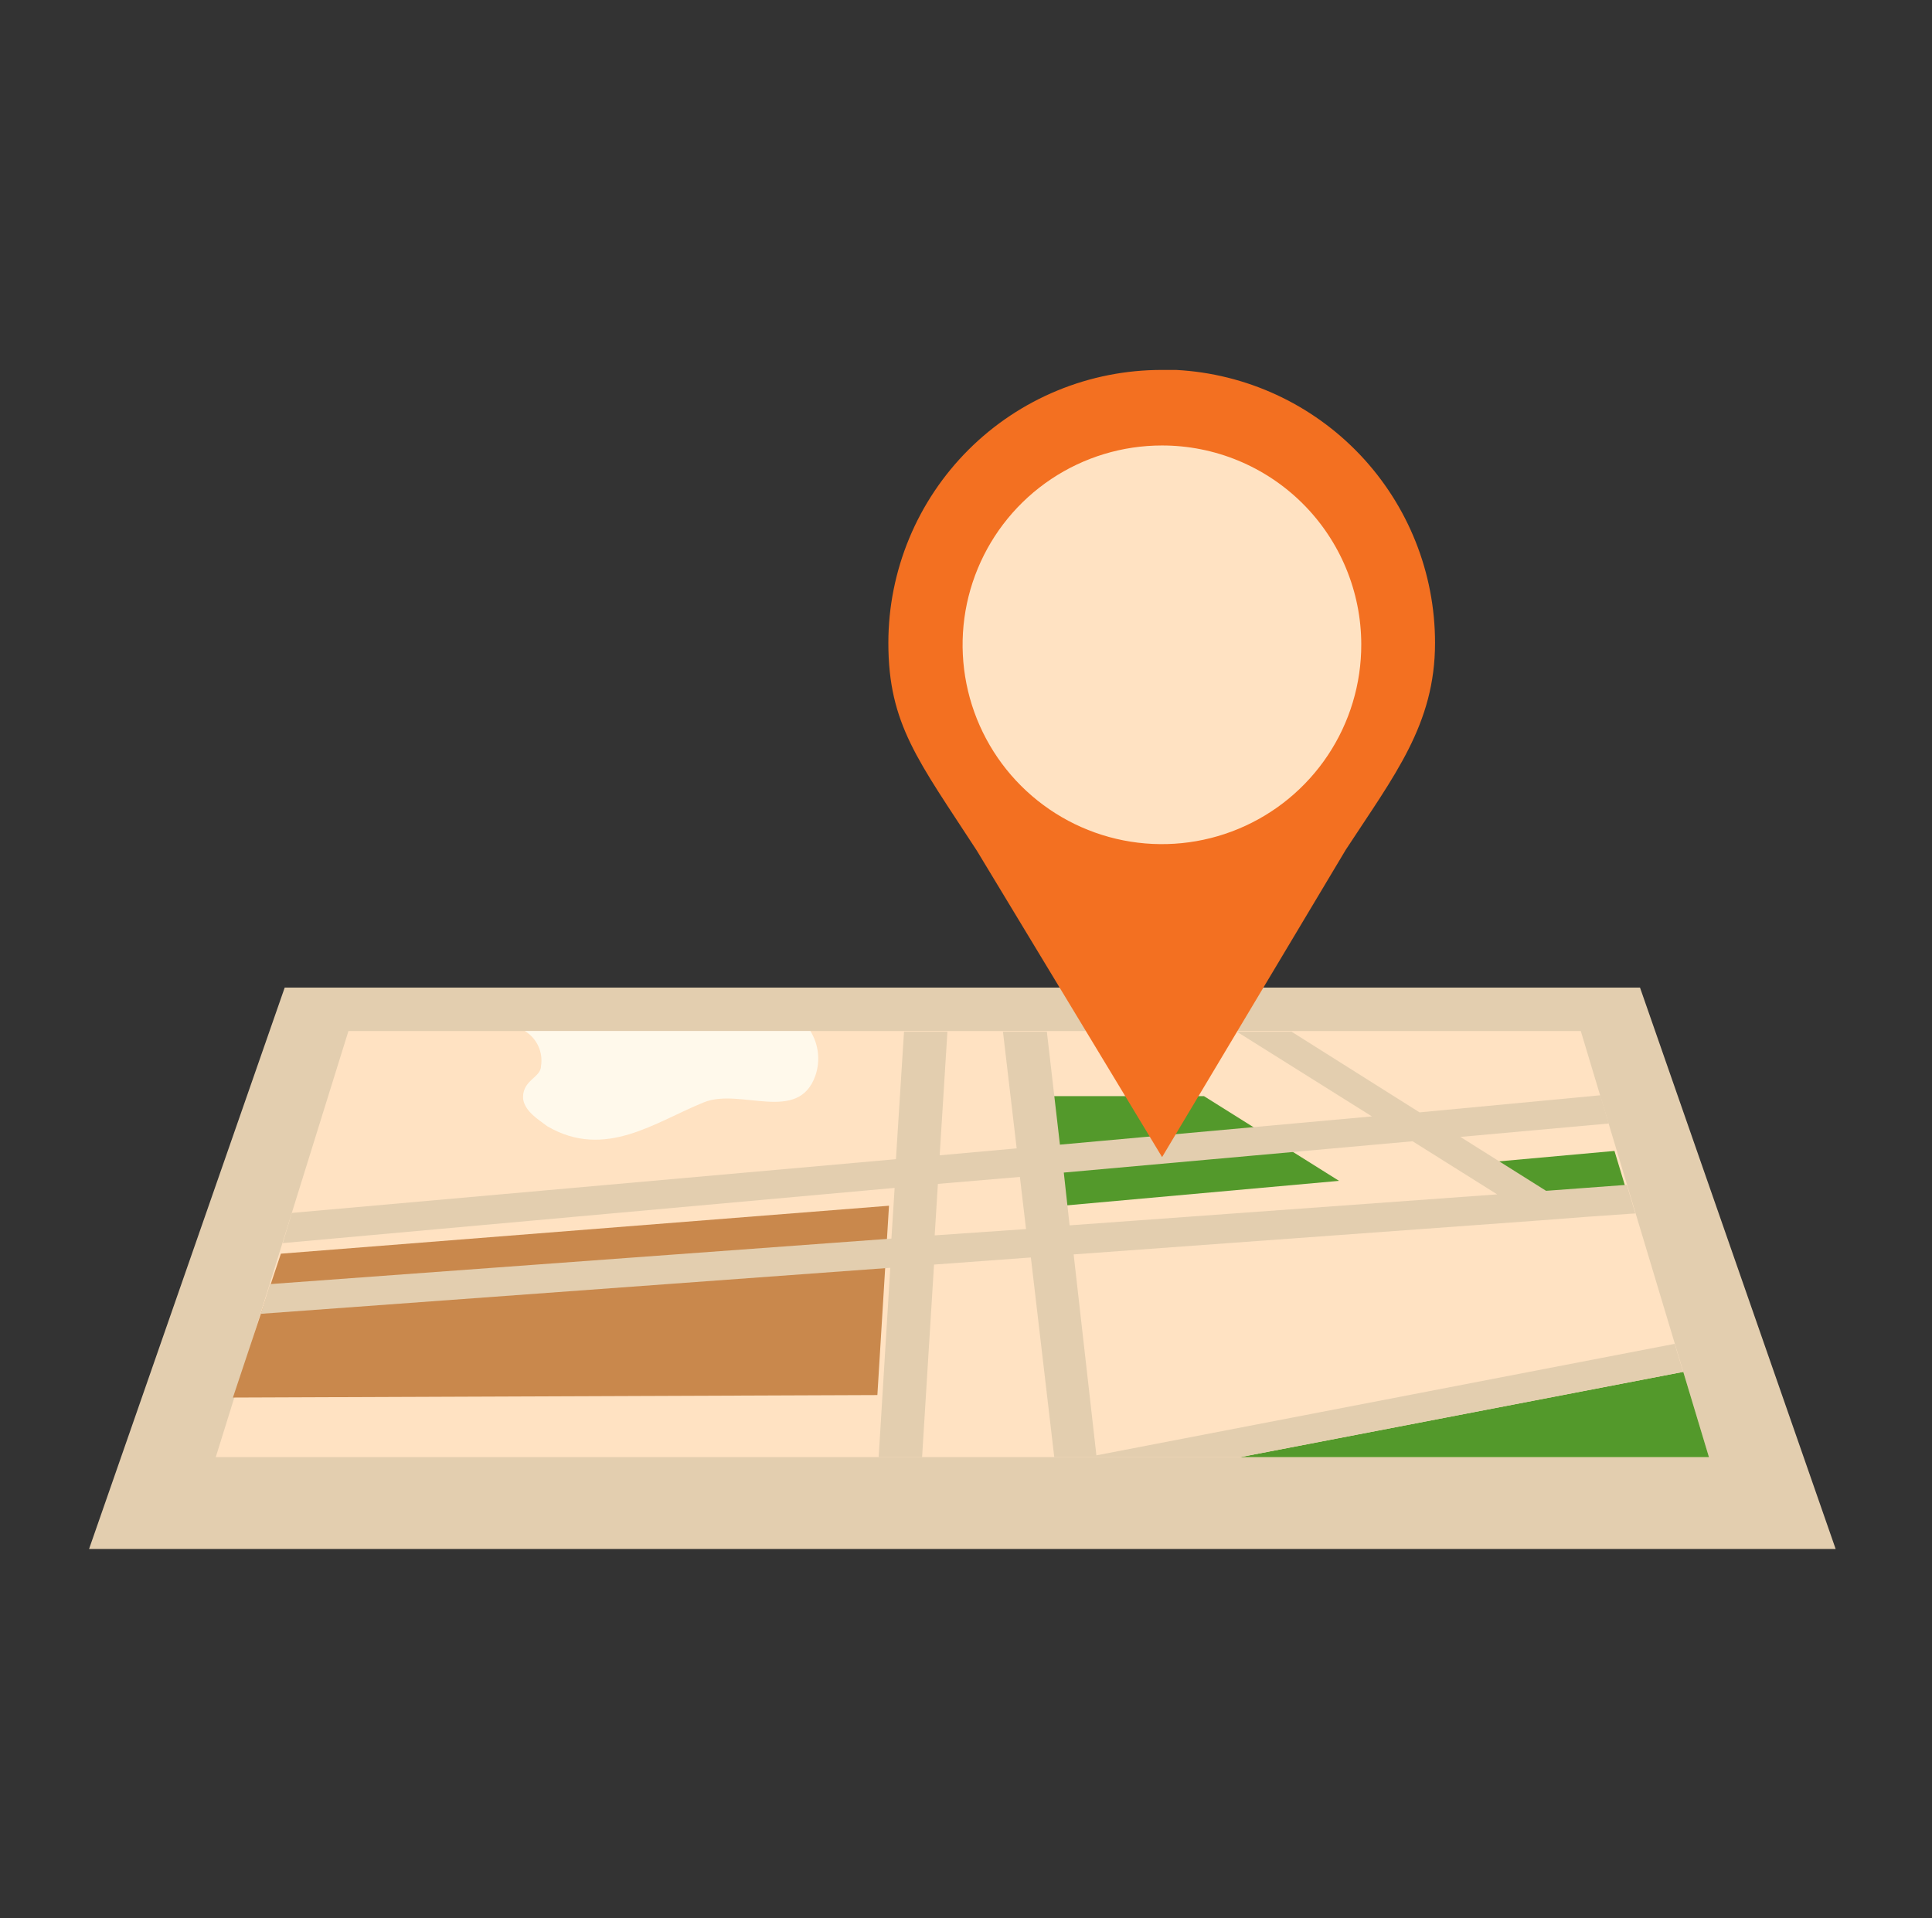
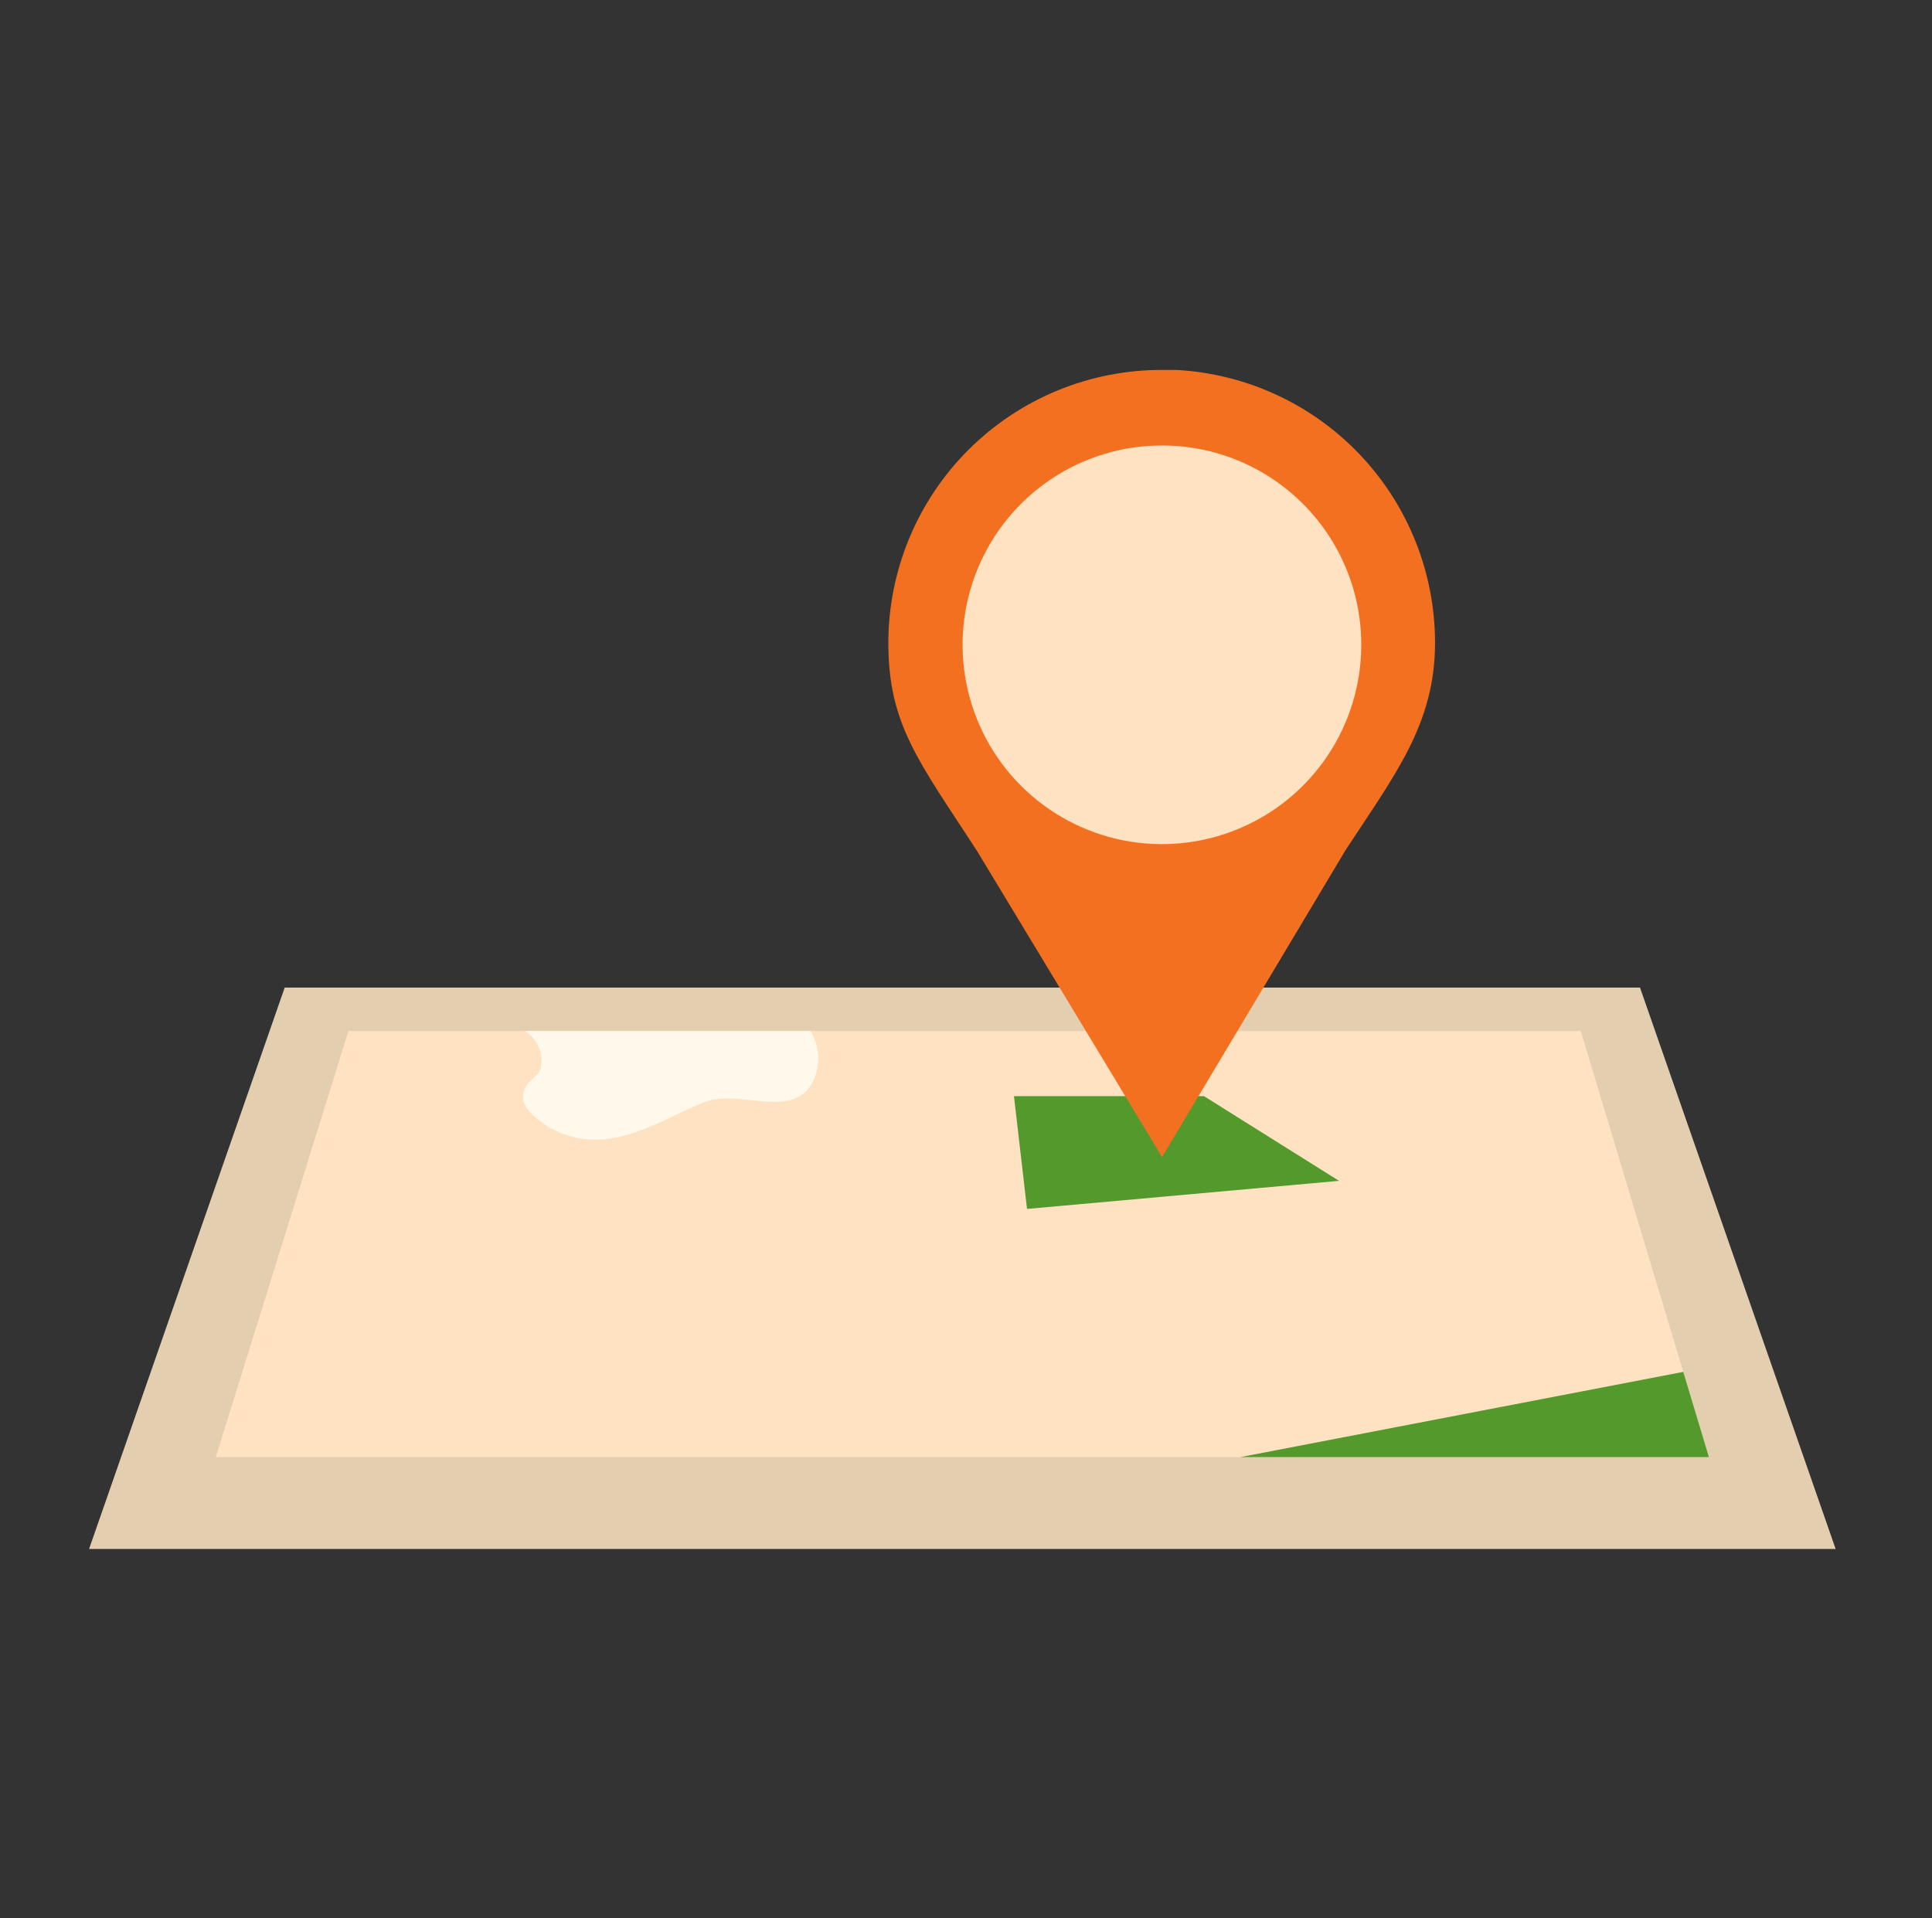
<svg xmlns="http://www.w3.org/2000/svg" width="141" height="140" viewBox="0 0 141 140" fill="none">
  <rect x="0" y="0" width="141" height="140" fill="#333333" stroke="none" />
  <path d="M133.968 113.051H6.5L20.777 72.081H119.691L133.968 113.051Z" fill="#E3CEAF" />
  <path d="M15.747 106.348L25.43 75.249H115.368L124.721 106.348H15.747Z" fill="#FFE2C2" />
-   <path d="M64.88 88L64.032 101.818L17 102L20.5 91.5L64.88 88Z" fill="#C9884C" />
  <path d="M97.724 86.184L74.954 88.234L74 80H87.865L97.724 86.184Z" fill="#53992B" />
  <path d="M124.721 106.348H90.513L122.836 100.128H122.848L124.721 106.348Z" fill="#53992B" />
-   <path d="M119.18 88.476L113.255 88.912L107 84.978L117.826 84L119.18 88.476Z" fill="#53992B" />
-   <path d="M122.223 98.079L80.017 106.218L78.356 91.553L112.281 89.079L115.815 88.808L119.349 88.561L118.725 86.475L112.835 86.911L106.58 82.977L117.406 81.999L116.793 79.938L103.6 81.186L94.258 75.297H90.265L100.125 81.481L77.355 83.542L76.401 75.297H73.197L74.198 83.813L68.579 84.32L69.144 75.297H65.976L65.387 84.603L21.295 88.525L20.636 90.728L65.292 86.699L65.057 90.398L19.705 93.72L19.034 95.888L64.974 92.53L64.126 106.348H67.295L68.167 92.295L75.234 91.776L76.942 106.348H90.513L122.836 100.128L122.223 98.079ZM68.214 90.163L68.449 86.405L74.433 85.898L74.881 89.703L68.214 90.163ZM77.637 85.58L103.093 83.295L109.266 87.171L78.061 89.432L77.637 85.58Z" fill="#E3CEAF" />
  <path d="M59.509 78.501C58.272 82.035 54.043 79.384 51.392 80.444C47.858 81.858 44.183 84.673 39.943 82.2C39.236 81.669 38.364 81.139 38.187 80.268C38.034 78.831 39.483 78.677 39.483 77.806C39.565 77.311 39.496 76.802 39.286 76.347C39.076 75.891 38.735 75.509 38.305 75.249H59.143C59.441 75.731 59.629 76.272 59.692 76.834C59.755 77.396 59.693 77.966 59.509 78.501Z" fill="#FFF9EB" />
  <path d="M104.731 46.919C104.731 52.868 101.762 56.591 98.216 62.021L85.718 82.93L84.811 84.45L71.288 62.08C67.024 55.519 64.833 52.868 64.833 46.919C64.834 44.299 65.353 41.705 66.358 39.285C67.363 36.865 68.836 34.667 70.691 32.817C72.547 30.967 74.749 29.501 77.172 28.503C79.595 27.504 82.191 26.994 84.811 27H85.612H85.836C90.937 27.269 95.741 29.485 99.257 33.191C102.772 36.897 104.732 41.811 104.731 46.919Z" fill="#F37021" />
  <path d="M99.347 47.026C99.354 49.904 98.507 52.72 96.913 55.117C95.319 57.514 93.049 59.385 90.391 60.491C87.734 61.598 84.807 61.891 81.983 61.334C79.159 60.776 76.563 59.393 74.525 57.36C72.487 55.327 71.098 52.735 70.534 49.912C69.969 47.089 70.255 44.162 71.356 41.502C72.456 38.842 74.32 36.567 76.713 34.967C79.107 33.367 81.921 32.513 84.799 32.513C88.653 32.51 92.349 34.037 95.077 36.758C97.805 39.479 99.341 43.172 99.347 47.026Z" fill="#FFE2C2" />
</svg>